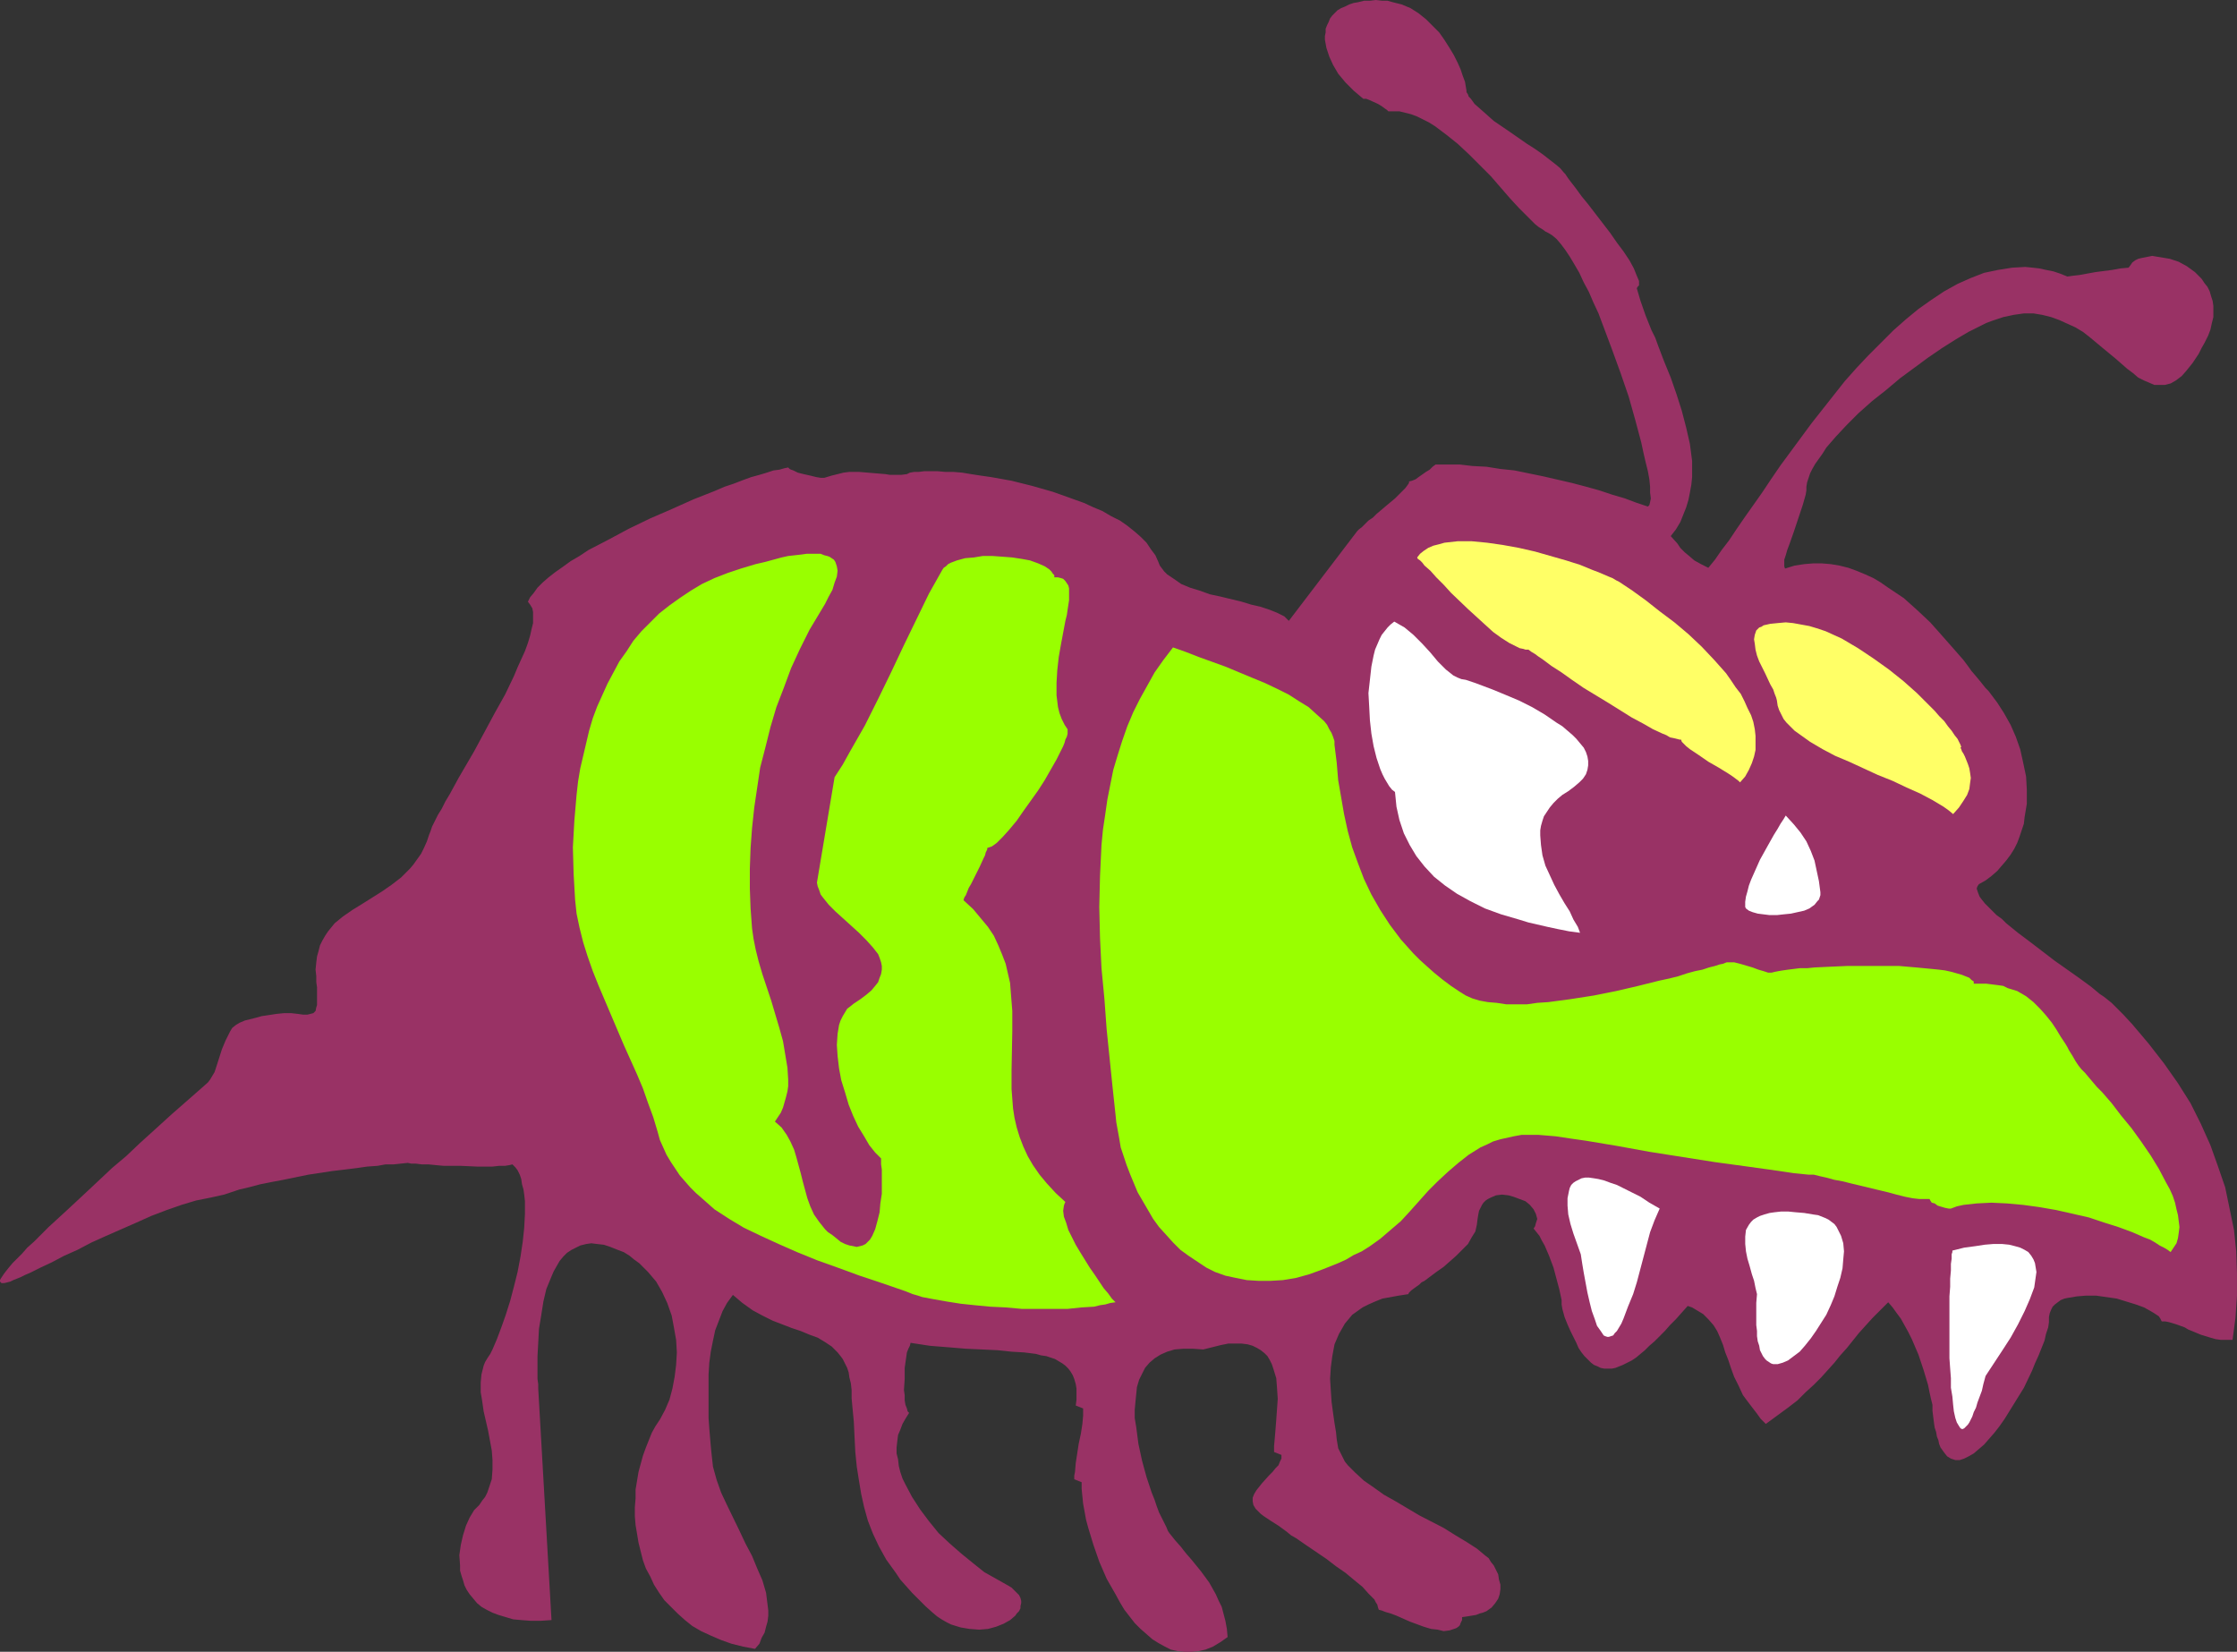
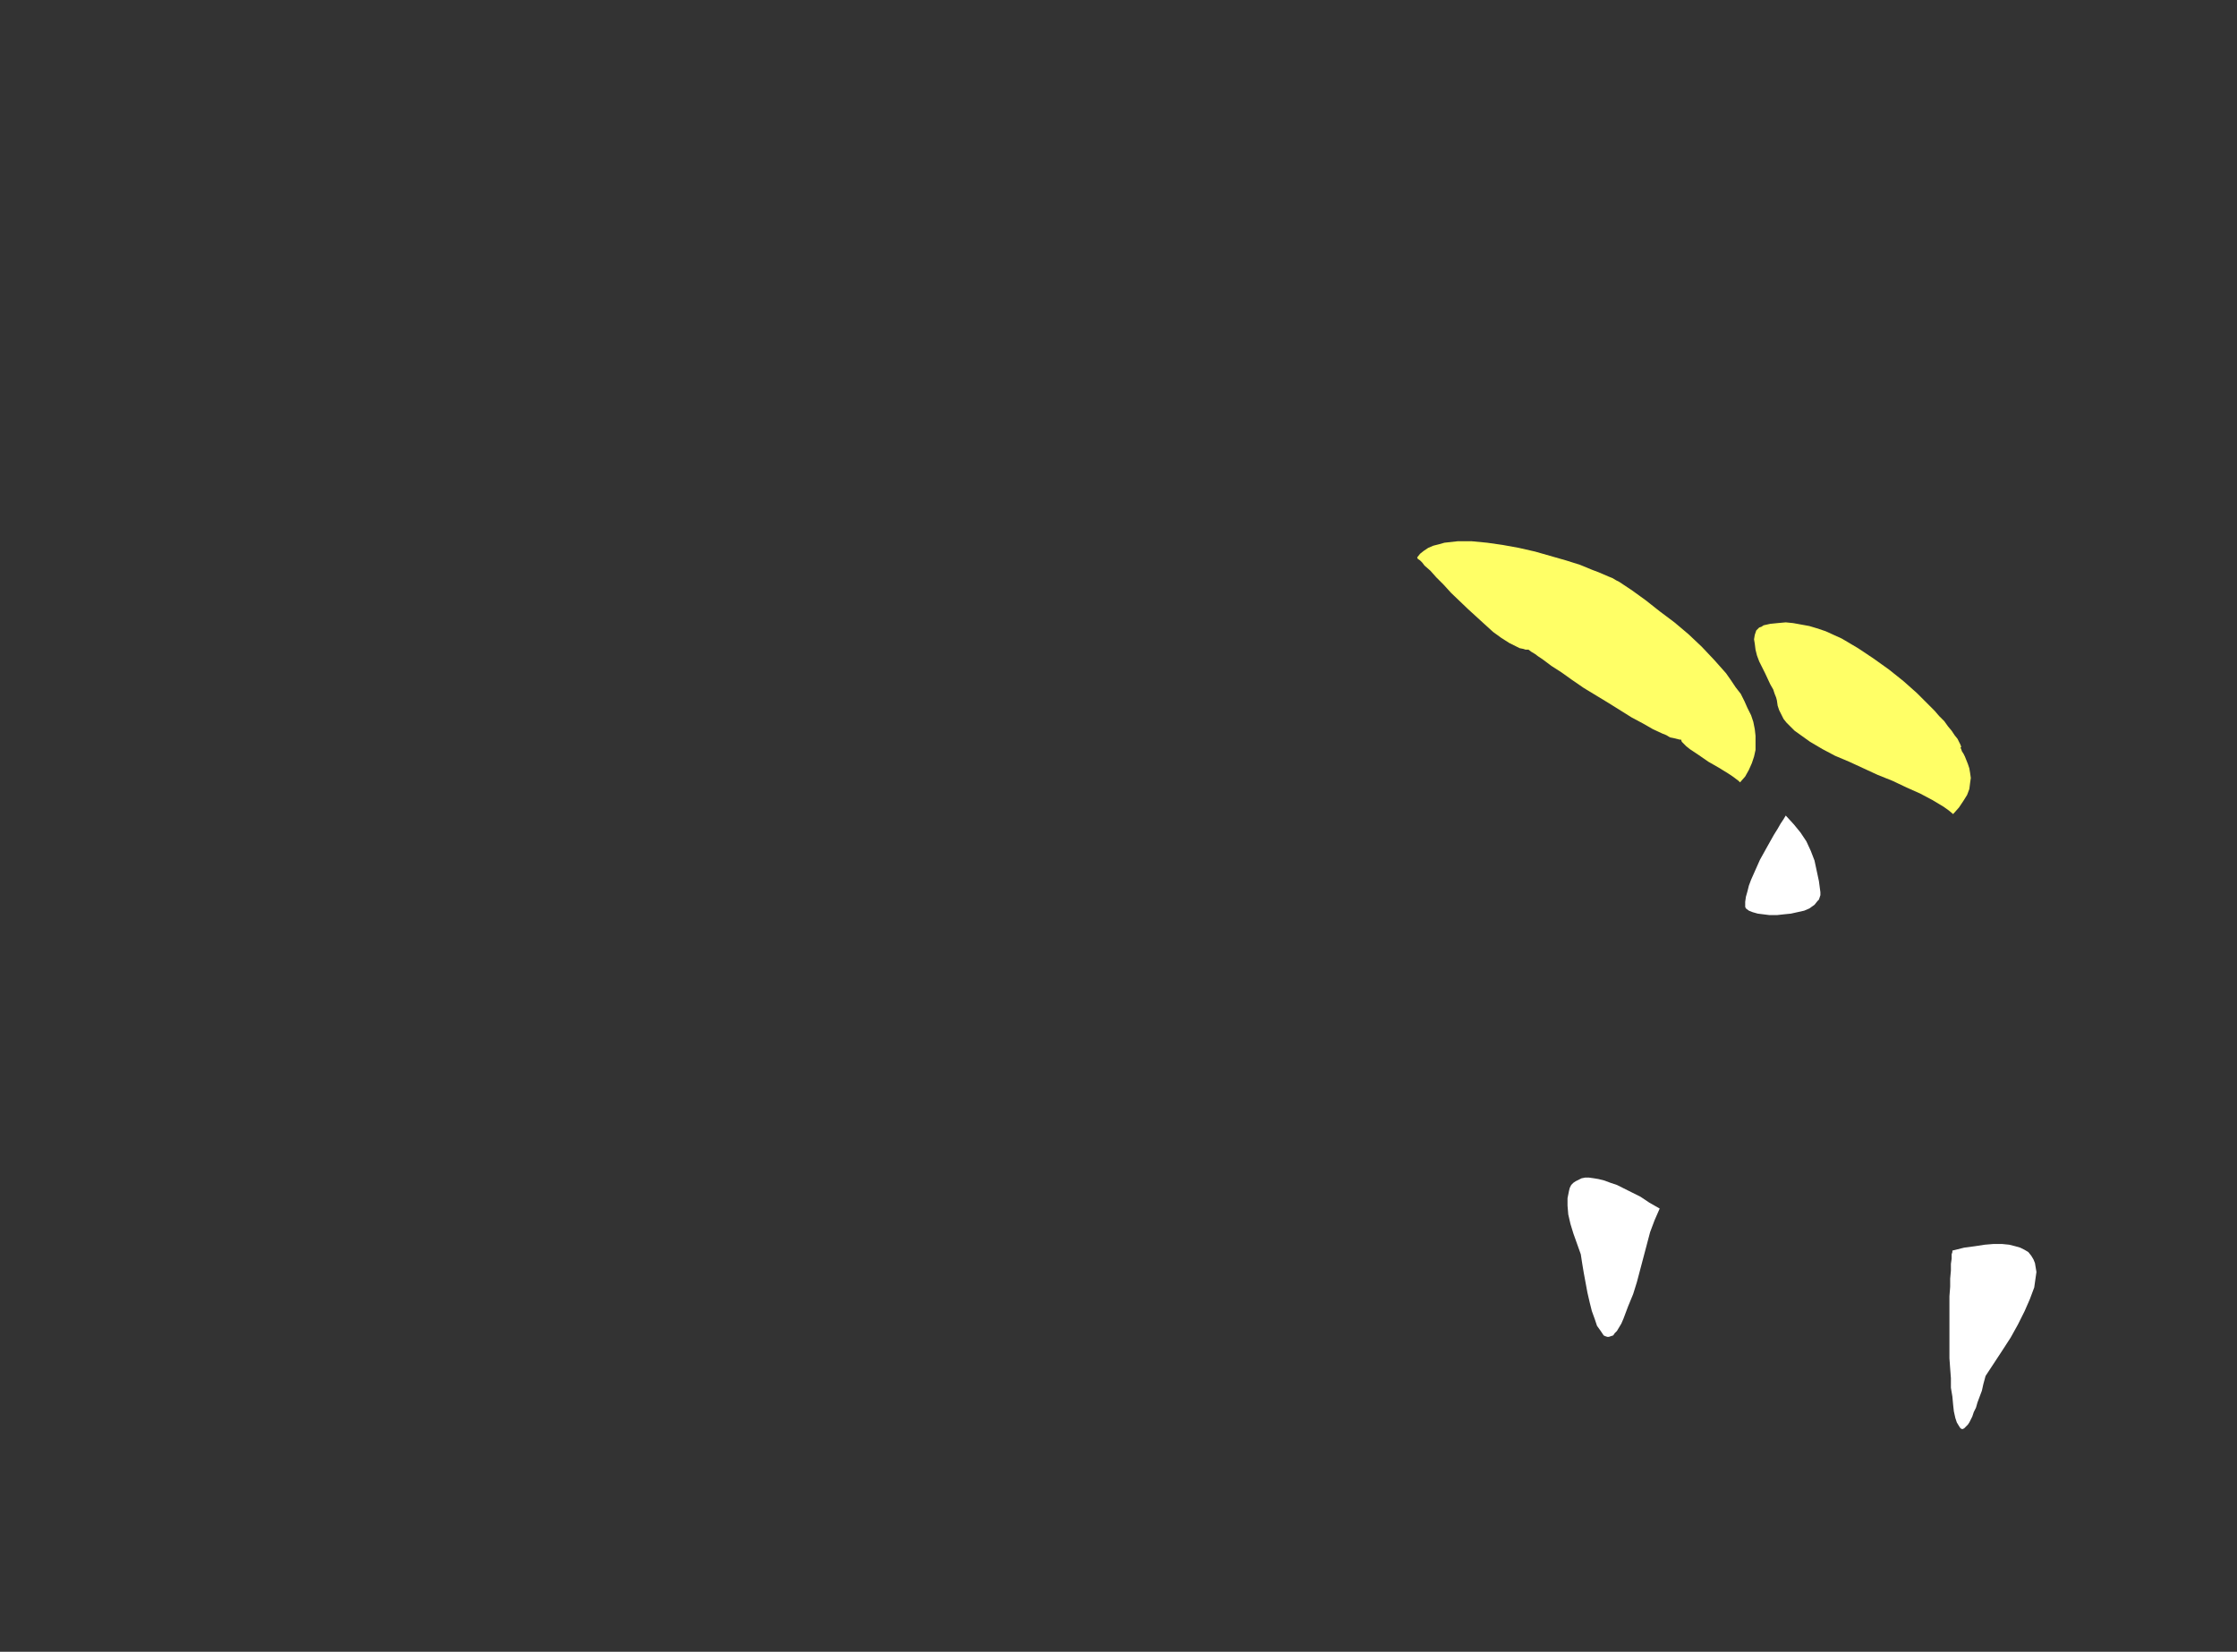
<svg xmlns="http://www.w3.org/2000/svg" xmlns:ns1="http://sodipodi.sourceforge.net/DTD/sodipodi-0.dtd" xmlns:ns2="http://www.inkscape.org/namespaces/inkscape" version="1.0" width="129.724mm" height="95.773mm" id="svg10" ns1:docname="Bee 08.wmf">
  <rect width="100%" height="100%" fill="#333333" stroke="none" />
  <ns1:namedview id="namedview10" pagecolor="#ffffff" bordercolor="#000000" borderopacity="0.25" ns2:showpageshadow="2" ns2:pageopacity="0.0" ns2:pagecheckerboard="0" ns2:deskcolor="#d1d1d1" ns2:document-units="mm" />
  <defs id="defs1">
    <pattern id="WMFhbasepattern" patternUnits="userSpaceOnUse" width="6" height="6" x="0" y="0" />
  </defs>
-   <path style="fill:#993265;fill-opacity:1;fill-rule:evenodd;stroke:none" d="m 53.651,223.65 1.293,-0.323 1.293,-0.323 1.131,-0.323 1.131,-0.162 2.101,-0.323 1.616,-0.162 h 1.616 l 1.454,0.162 1.131,0.162 h 0.97 l 0.646,-0.162 0.646,-0.162 0.485,-0.485 0.162,-0.808 0.162,-0.485 v -0.485 -2.424 -0.97 l -0.162,-1.131 v -1.293 l -0.162,-1.454 0.162,-1.616 0.162,-1.293 0.323,-1.131 0.323,-1.293 0.485,-0.97 0.646,-1.131 0.646,-0.97 1.454,-1.778 1.778,-1.454 2.101,-1.454 2.101,-1.293 4.363,-2.747 2.101,-1.454 2.101,-1.616 1.939,-1.939 0.808,-0.97 0.808,-1.131 0.808,-1.131 0.646,-1.293 0.646,-1.454 0.485,-1.454 0.323,-0.808 0.323,-0.97 0.646,-1.293 0.646,-1.293 0.808,-1.293 0.808,-1.616 0.97,-1.616 0.97,-1.778 0.97,-1.778 1.131,-1.939 2.262,-3.878 4.525,-8.403 2.262,-4.04 1.939,-4.04 0.808,-1.939 0.808,-1.778 0.808,-1.778 0.646,-1.778 0.485,-1.616 0.323,-1.454 0.323,-1.293 v -1.293 -1.131 l -0.162,-0.808 -0.485,-0.808 -0.485,-0.646 0.485,-0.97 0.808,-0.97 0.808,-1.131 1.131,-1.131 1.293,-1.131 1.454,-1.131 1.616,-1.131 1.778,-1.293 1.939,-1.131 1.939,-1.293 4.363,-2.262 4.525,-2.424 4.686,-2.262 4.848,-2.101 4.686,-2.101 4.525,-1.778 2.262,-0.97 1.939,-0.646 2.101,-0.808 1.778,-0.646 1.778,-0.485 1.616,-0.485 1.454,-0.485 1.293,-0.162 1.131,-0.323 0.808,-0.162 0.162,0.162 0.162,0.162 0.323,0.162 0.485,0.162 0.97,0.485 1.293,0.323 1.454,0.323 1.293,0.323 0.97,0.162 h 0.485 0.323 l 1.616,-0.485 1.293,-0.323 1.293,-0.323 1.293,-0.162 h 1.131 0.97 l 3.878,0.323 1.939,0.162 0.97,0.162 h 2.424 l 1.293,-0.162 0.646,-0.323 0.97,-0.162 h 0.97 l 1.293,-0.162 h 1.293 1.454 l 1.778,0.162 h 1.778 l 1.939,0.162 1.939,0.323 2.101,0.323 2.262,0.323 4.525,0.808 4.525,1.131 4.525,1.293 4.525,1.616 2.262,0.808 2.101,0.97 1.939,0.808 1.939,1.131 1.939,0.97 1.616,1.131 1.616,1.293 1.293,1.131 1.293,1.293 0.97,1.454 0.97,1.293 0.646,1.454 0.323,0.808 0.485,0.646 0.485,0.646 0.646,0.646 1.454,0.97 1.616,1.131 1.939,0.808 2.101,0.646 2.262,0.808 2.262,0.485 4.686,1.131 2.101,0.646 2.101,0.485 1.939,0.646 1.616,0.646 1.616,0.808 0.97,0.97 15.029,-19.715 0.323,-0.323 0.646,-0.485 0.646,-0.646 0.808,-0.808 0.97,-0.646 0.808,-0.808 2.101,-1.778 1.939,-1.616 0.808,-0.808 0.808,-0.808 0.646,-0.646 0.485,-0.646 0.323,-0.485 v -0.323 l 0.646,-0.162 0.808,-0.323 0.646,-0.485 1.616,-1.131 0.808,-0.485 0.646,-0.646 0.646,-0.485 h 2.586 2.747 l 2.747,0.323 3.07,0.162 3.07,0.485 3.07,0.323 6.302,1.293 6.302,1.454 3.07,0.808 2.909,0.808 2.909,0.97 2.747,0.808 2.586,0.97 2.424,0.808 0.323,-0.323 0.162,-0.646 0.162,-0.808 -0.162,-1.293 v -1.293 l -0.162,-1.616 -0.323,-1.778 -0.485,-1.939 -0.485,-2.101 -0.485,-2.262 -0.646,-2.424 -0.646,-2.424 -1.454,-5.171 -1.778,-5.171 -1.939,-5.333 -1.939,-5.171 -0.97,-2.586 -1.131,-2.424 -0.97,-2.262 -1.131,-2.101 -0.97,-2.101 -1.131,-1.939 -0.97,-1.616 -0.97,-1.454 -0.97,-1.293 -0.97,-1.131 -0.97,-0.808 -0.808,-0.485 -0.646,-0.323 -0.646,-0.485 -0.808,-0.485 -0.808,-0.646 -0.808,-0.808 -0.808,-0.808 -1.939,-1.939 -1.939,-2.101 -2.101,-2.424 -2.101,-2.424 -2.424,-2.424 -2.424,-2.424 -2.424,-2.262 -2.424,-1.939 -2.586,-1.939 -1.293,-0.808 -1.293,-0.646 -1.293,-0.646 -1.293,-0.485 -1.293,-0.323 -1.293,-0.323 h -1.293 -1.131 l -0.162,-0.162 -0.162,-0.162 -0.485,-0.323 -0.646,-0.485 -0.808,-0.485 -1.778,-0.808 -0.808,-0.323 h -0.646 l -2.101,-1.778 -1.778,-1.778 -1.616,-1.939 -1.131,-1.939 -0.808,-1.778 -0.646,-1.939 -0.323,-1.778 V 7.918 l 0.162,-0.808 V 6.302 l 0.323,-0.808 0.323,-0.646 0.323,-0.808 0.485,-0.646 0.485,-0.485 0.646,-0.646 0.808,-0.485 0.808,-0.323 0.97,-0.485 0.97,-0.323 0.97,-0.162 1.293,-0.323 h 1.293 L 301.545,0 l 1.454,0.162 h 1.131 l 1.131,0.323 1.939,0.485 1.939,0.808 1.778,1.131 1.616,1.293 1.454,1.454 1.454,1.454 1.131,1.616 1.131,1.778 0.97,1.616 0.808,1.616 0.646,1.454 0.485,1.454 0.485,1.293 0.162,0.97 0.162,0.97 v 0.323 l 0.323,0.485 0.162,0.485 0.485,0.485 0.808,1.131 1.293,1.131 1.454,1.293 1.454,1.293 3.555,2.424 3.717,2.586 1.778,1.131 1.616,1.131 1.454,1.131 1.454,1.131 0.97,0.808 0.808,0.97 0.323,0.323 0.323,0.485 0.323,0.485 0.485,0.646 1.131,1.454 1.293,1.778 1.454,1.778 1.616,2.101 3.232,4.202 1.454,2.101 1.454,1.939 1.293,1.939 0.97,1.778 0.323,0.808 0.323,0.808 0.485,1.131 v 0.97 l -0.323,0.323 -0.162,0.323 0.808,2.747 1.131,3.232 1.293,3.232 0.808,1.616 0.646,1.778 1.293,3.394 1.454,3.555 1.293,3.717 1.131,3.555 0.97,3.717 0.808,3.555 0.485,3.717 v 1.778 1.778 l -0.162,1.616 -0.323,1.778 -0.323,1.616 -0.485,1.616 -0.646,1.616 -0.646,1.616 -0.97,1.616 -1.131,1.454 1.454,1.616 0.646,0.97 0.97,0.97 0.97,0.808 1.131,0.97 1.454,0.808 1.616,0.808 1.454,-1.778 1.454,-2.101 1.616,-2.101 1.616,-2.424 1.778,-2.586 1.939,-2.747 1.939,-2.747 1.939,-2.909 2.101,-3.07 2.262,-3.07 4.525,-6.141 4.848,-6.141 2.424,-3.07 2.586,-2.909 2.586,-2.747 2.747,-2.747 2.747,-2.747 2.747,-2.424 2.747,-2.262 2.747,-1.939 2.909,-1.939 2.909,-1.616 2.909,-1.293 2.909,-1.131 3.07,-0.646 3.07,-0.485 2.909,-0.162 1.616,0.162 1.454,0.162 1.454,0.323 1.616,0.323 1.454,0.485 1.616,0.646 1.131,-0.162 1.454,-0.162 1.778,-0.323 1.778,-0.323 3.717,-0.485 1.778,-0.323 1.778,-0.162 0.485,-0.646 0.323,-0.485 0.646,-0.485 0.646,-0.323 0.646,-0.162 0.808,-0.162 0.808,-0.162 0.808,-0.162 1.939,0.323 1.939,0.323 1.939,0.646 1.778,0.97 1.778,1.293 1.454,1.454 0.646,0.97 0.646,0.808 0.485,0.97 0.323,1.131 0.323,0.97 0.162,1.131 v 1.131 1.293 l -0.323,1.293 -0.323,1.454 -0.485,1.293 -0.808,1.616 -0.646,1.131 -0.646,1.293 -0.646,0.97 -0.646,0.97 -0.646,0.808 -0.646,0.808 -1.131,1.293 -1.293,0.97 -1.131,0.646 -1.293,0.323 h -1.131 -1.131 l -1.131,-0.485 -1.131,-0.485 -1.293,-0.646 -1.131,-0.97 -1.293,-0.97 -2.586,-2.262 -2.747,-2.262 -2.909,-2.424 -1.454,-1.131 -1.616,-0.97 -1.778,-0.808 -1.778,-0.808 -1.778,-0.646 -1.939,-0.485 -1.939,-0.323 h -2.101 l -2.262,0.323 -2.262,0.485 -2.424,0.808 -1.293,0.485 -1.293,0.646 -1.293,0.646 -1.293,0.646 -2.747,1.616 -3.07,1.939 -3.07,2.101 -3.07,2.262 -3.07,2.262 -3.07,2.586 -3.07,2.424 -2.909,2.586 -2.586,2.586 -2.424,2.586 -2.101,2.424 -0.808,1.293 -0.808,1.131 -0.808,1.131 -0.646,1.131 -0.485,0.97 -0.323,0.97 -0.323,0.97 -0.162,0.97 v 0.808 l -0.162,0.97 -0.323,1.131 -0.323,1.131 -0.97,2.909 -0.97,2.909 -0.97,2.747 -0.485,1.293 -0.323,1.131 -0.323,0.97 v 0.808 0.646 l 0.162,0.485 2.101,-0.646 2.101,-0.323 1.939,-0.162 h 1.939 l 1.939,0.162 1.939,0.323 1.939,0.485 1.778,0.646 1.939,0.808 1.778,0.808 1.616,0.97 1.616,1.131 3.394,2.262 3.07,2.747 2.747,2.586 2.586,2.909 2.424,2.747 2.262,2.586 0.97,1.293 0.808,1.131 0.97,1.131 0.808,0.97 0.646,0.808 0.646,0.808 0.646,0.646 0.485,0.646 1.454,1.939 1.454,2.262 1.454,2.586 1.131,2.586 0.97,2.747 0.646,2.909 0.646,3.07 0.162,2.909 v 3.07 l -0.485,2.909 -0.162,1.454 -0.485,1.454 -0.485,1.454 -0.485,1.293 -0.646,1.293 -0.808,1.293 -0.97,1.293 -0.97,1.131 -0.97,1.131 -1.293,1.131 -1.293,0.97 -1.454,0.808 -0.323,0.485 -0.162,0.485 0.162,0.485 0.162,0.485 0.323,0.808 0.485,0.646 0.646,0.808 0.808,0.808 0.808,0.808 0.97,0.97 1.131,0.808 0.97,0.97 2.586,2.101 2.586,1.939 2.747,2.101 2.747,2.101 2.747,1.939 2.747,1.939 2.424,1.778 0.97,0.808 0.97,0.808 0.97,0.646 0.808,0.646 0.808,0.646 0.485,0.485 2.101,2.101 1.939,2.101 3.555,4.202 3.394,4.363 3.07,4.363 2.747,4.363 2.262,4.525 2.101,4.686 1.616,4.525 1.616,4.686 0.97,4.686 0.97,4.686 0.485,4.686 0.162,4.848 v 4.848 l -0.323,4.848 -0.646,4.848 h -1.293 -1.293 l -1.131,-0.162 -1.131,-0.323 -2.101,-0.646 -1.939,-0.808 -0.808,-0.323 -0.808,-0.485 -1.778,-0.646 -1.616,-0.485 -0.808,-0.162 h -0.808 l -0.162,-0.323 -0.162,-0.323 -0.323,-0.485 -0.485,-0.323 -0.485,-0.323 -0.808,-0.485 -1.454,-0.808 -1.778,-0.646 -2.101,-0.646 -2.101,-0.646 -2.262,-0.323 -2.262,-0.323 h -2.262 l -1.939,0.162 -1.939,0.323 -0.808,0.162 -0.808,0.323 -0.646,0.485 -0.646,0.485 -0.485,0.485 -0.323,0.646 -0.323,0.808 -0.162,0.808 v 1.131 l -0.162,1.131 -0.485,1.454 -0.323,1.454 -0.646,1.616 -0.646,1.616 -0.808,1.778 -0.646,1.616 -1.778,3.717 -2.101,3.394 -2.101,3.394 -1.131,1.616 -1.131,1.454 -1.131,1.293 -1.131,1.293 -1.131,0.97 -1.131,0.97 -1.131,0.646 -0.97,0.485 -0.97,0.323 h -0.97 l -0.97,-0.323 -0.808,-0.485 -0.646,-0.808 -0.808,-1.131 -0.323,-0.808 -0.162,-0.808 -0.323,-0.808 -0.162,-0.97 -0.323,-0.97 -0.162,-1.131 -0.162,-1.293 -0.162,-1.293 v -1.293 l -0.323,-1.293 -0.323,-1.454 -0.323,-1.616 -0.97,-3.232 -1.131,-3.394 -1.454,-3.394 -0.808,-1.616 -0.808,-1.454 -0.808,-1.454 -0.97,-1.293 -0.808,-1.131 -0.97,-1.131 -1.778,1.778 -1.616,1.616 -1.616,1.778 -1.454,1.616 -2.586,3.232 -1.454,1.616 -1.293,1.616 -2.909,3.232 -1.616,1.616 -1.778,1.616 -1.778,1.778 -2.101,1.616 -2.424,1.778 -2.424,1.778 -1.131,-1.131 -0.808,-1.131 -1.616,-2.101 -1.454,-1.939 -0.97,-2.101 -0.97,-1.939 -0.646,-1.778 -0.646,-1.939 -0.646,-1.616 -0.485,-1.616 -0.646,-1.616 -0.646,-1.454 -0.808,-1.293 -1.131,-1.293 -1.131,-1.131 -1.616,-0.97 -0.808,-0.485 -0.97,-0.323 -1.293,1.454 -1.293,1.454 -1.293,1.293 -1.131,1.293 -1.131,1.131 -1.131,1.131 -1.131,0.97 -0.97,0.97 -0.97,0.808 -0.97,0.808 -0.97,0.646 -0.97,0.485 -0.97,0.485 -0.808,0.323 -0.808,0.323 -0.808,0.162 h -0.808 -0.808 l -0.808,-0.162 -0.646,-0.323 -0.808,-0.323 -0.646,-0.485 -0.646,-0.646 -0.808,-0.808 -0.646,-0.808 -0.646,-0.97 -0.485,-1.131 -0.646,-1.293 -0.646,-1.293 -0.646,-1.454 -0.646,-1.616 -0.485,-1.778 -0.162,-0.97 v -0.97 l -0.485,-2.262 -0.646,-2.424 -0.646,-2.424 -0.97,-2.586 -0.97,-2.262 -0.646,-1.131 -0.485,-0.97 -0.646,-0.808 -0.646,-0.808 0.323,-0.485 0.162,-0.646 0.162,-0.485 0.162,-0.485 -0.323,-1.131 -0.485,-0.97 -0.808,-0.97 -0.97,-0.808 -1.293,-0.485 -1.293,-0.485 -1.131,-0.323 -1.454,-0.162 -1.293,0.162 -1.131,0.485 -0.646,0.323 -0.485,0.323 -0.485,0.485 -0.323,0.485 -0.323,0.646 -0.323,0.646 -0.162,0.808 -0.162,0.97 -0.162,1.293 -0.323,1.454 -0.808,1.293 -0.808,1.454 -1.293,1.293 -1.293,1.293 -2.747,2.424 -1.616,1.131 -1.293,0.97 -1.293,0.97 -0.646,0.323 -0.485,0.485 -1.131,0.808 -0.646,0.485 -0.485,0.485 -0.162,0.323 v 0 l -2.101,0.323 -1.778,0.323 -1.778,0.323 -1.616,0.646 -1.454,0.646 -1.293,0.646 -1.131,0.808 -1.131,0.808 -0.808,0.97 -0.808,0.97 -0.646,1.131 -0.646,1.131 -0.485,1.131 -0.485,1.131 -0.485,2.586 -0.323,2.424 -0.162,2.586 0.162,2.586 0.162,2.424 0.323,2.424 0.323,2.262 0.323,1.939 0.162,1.616 0.162,0.97 0.162,0.97 0.485,0.97 0.485,0.97 0.485,0.97 0.646,0.808 1.616,1.616 1.939,1.778 2.101,1.454 2.262,1.616 2.586,1.454 5.171,3.07 5.333,2.747 2.586,1.616 2.424,1.454 2.262,1.454 1.939,1.616 0.646,0.485 0.485,0.808 0.646,0.808 0.485,0.97 0.485,0.97 0.162,1.131 0.323,1.131 v 0.97 l -0.162,1.131 -0.323,0.97 -0.646,0.97 -0.808,0.97 -1.131,0.808 -0.808,0.323 -0.646,0.162 -0.808,0.323 -0.97,0.162 -0.97,0.162 -1.131,0.162 v 0.646 l -0.323,0.646 -0.162,0.485 -0.323,0.323 -0.485,0.323 -0.485,0.162 -0.97,0.323 -1.293,0.162 -1.293,-0.323 -1.454,-0.162 -1.616,-0.485 -3.07,-1.131 -1.454,-0.646 -1.454,-0.646 -1.293,-0.485 -1.131,-0.323 -0.808,-0.323 -0.646,-0.162 -0.162,-0.485 -0.162,-0.646 -0.323,-0.485 -0.323,-0.646 -0.646,-0.646 -0.646,-0.646 -1.293,-1.454 -1.778,-1.454 -1.939,-1.616 -2.101,-1.454 -2.101,-1.616 -4.525,-3.07 -2.101,-1.454 -1.131,-0.646 -0.97,-0.808 -1.778,-1.293 -1.778,-1.131 -1.454,-0.97 -0.646,-0.485 -0.485,-0.485 -0.646,-0.646 -0.485,-0.808 -0.162,-0.808 v -0.808 l 0.323,-0.808 0.485,-0.808 0.646,-0.808 0.646,-0.808 1.454,-1.616 0.808,-0.808 0.646,-0.808 0.646,-0.646 0.323,-0.808 0.323,-0.646 v -0.808 l -1.616,-0.646 v -1.293 l 0.162,-1.778 0.162,-1.939 0.162,-2.101 0.162,-2.262 0.162,-2.262 -0.162,-2.424 -0.162,-2.101 -0.646,-2.101 -0.323,-0.97 -0.485,-0.97 -0.485,-0.808 -0.646,-0.646 -0.808,-0.646 -0.808,-0.485 -0.97,-0.485 -1.131,-0.323 -1.293,-0.162 h -1.293 -1.616 l -1.616,0.323 -1.939,0.485 -1.939,0.485 -2.262,-0.162 h -2.101 l -1.939,0.162 -1.616,0.485 -1.454,0.646 -1.293,0.808 -1.131,0.97 -0.97,1.131 -0.646,1.293 -0.646,1.293 -0.485,1.616 -0.162,1.616 -0.162,1.616 -0.162,1.778 v 1.778 l 0.323,1.939 0.485,3.717 0.808,3.717 0.97,3.555 1.131,3.394 0.646,1.616 0.485,1.454 0.485,1.293 0.646,1.293 0.485,0.97 0.485,0.97 0.323,0.808 0.323,0.485 1.293,1.616 1.293,1.454 0.485,0.646 0.646,0.808 1.131,1.293 2.101,2.586 1.778,2.424 1.454,2.586 0.646,1.454 0.646,1.293 0.808,3.07 0.323,1.778 0.162,1.778 -1.616,1.131 -1.616,0.97 -1.616,0.646 -1.454,0.323 -1.616,0.162 h -1.454 l -1.616,-0.162 -1.454,-0.323 -1.293,-0.646 -1.454,-0.808 -1.293,-0.808 -1.293,-1.131 -1.293,-1.131 -1.293,-1.293 -1.131,-1.454 -1.131,-1.454 -0.97,-1.616 -0.97,-1.778 -1.939,-3.394 -1.616,-3.717 -1.293,-3.717 -1.131,-3.717 -0.485,-1.778 -0.323,-1.778 -0.323,-1.778 -0.162,-1.616 -0.162,-1.616 v -1.454 l -1.616,-0.646 v -0.808 l 0.162,-0.808 0.162,-1.939 0.323,-2.101 0.323,-2.101 0.485,-2.262 0.323,-2.101 0.162,-1.778 v -1.616 l -1.616,-0.646 0.162,-1.293 v -1.293 -1.131 l -0.162,-0.97 -0.323,-1.131 -0.323,-0.808 -0.485,-0.808 -0.485,-0.646 -0.646,-0.646 -0.646,-0.485 -0.808,-0.485 -0.808,-0.485 -0.97,-0.323 -0.97,-0.323 -1.131,-0.162 -1.131,-0.323 -2.586,-0.323 -2.747,-0.162 -3.07,-0.323 -3.394,-0.162 -3.555,-0.162 -3.878,-0.323 -4.04,-0.323 -4.202,-0.646 -0.162,0.646 -0.323,0.646 -0.323,0.808 -0.162,1.131 -0.323,2.262 v 2.424 l -0.162,2.424 0.162,1.131 v 1.131 l 0.162,0.97 0.323,0.808 0.162,0.646 0.323,0.323 -0.808,1.293 -0.646,1.131 -0.485,1.293 -0.485,1.131 -0.162,1.293 -0.162,1.454 v 1.293 l 0.323,1.293 0.162,1.454 0.323,1.293 0.485,1.454 0.646,1.293 1.454,2.747 1.778,2.747 1.939,2.586 2.101,2.586 2.424,2.262 2.586,2.262 2.586,2.101 2.424,1.939 2.586,1.454 2.586,1.454 0.808,0.485 0.646,0.646 0.485,0.485 0.485,0.485 0.323,0.646 0.162,0.646 v 0.485 l -0.162,0.646 v 0.485 l -0.323,0.646 -0.485,0.485 -0.323,0.485 -1.131,0.97 -1.454,0.808 -1.616,0.646 -1.778,0.485 -1.939,0.162 -2.101,-0.162 -1.939,-0.323 -2.101,-0.646 -0.97,-0.485 -1.131,-0.646 -0.97,-0.646 -0.97,-0.808 -1.616,-1.454 -2.909,-2.909 -1.293,-1.454 -1.293,-1.454 -0.97,-1.454 -2.101,-2.909 -1.616,-2.909 -1.293,-2.747 -1.131,-2.909 -0.808,-2.909 -0.646,-2.909 -0.485,-2.909 -0.485,-3.07 -0.323,-3.232 -0.162,-3.232 -0.162,-3.394 -0.323,-3.394 -0.162,-1.778 v -1.778 l -0.162,-1.454 -0.323,-1.293 -0.162,-1.131 -0.323,-0.97 -0.485,-0.97 -0.485,-0.97 -0.485,-0.646 -0.646,-0.808 -1.293,-1.293 -1.454,-0.97 -1.616,-0.97 -1.778,-0.646 -1.939,-0.808 -1.939,-0.646 -2.101,-0.808 -2.101,-0.808 -2.262,-1.131 -2.101,-1.131 -2.262,-1.616 -2.101,-1.778 -1.293,1.778 -0.97,1.778 -0.808,2.101 -0.808,2.101 -0.485,2.262 -0.485,2.424 -0.323,2.424 -0.162,2.586 v 4.848 2.424 2.262 l 0.162,2.262 0.162,1.939 0.162,1.939 0.162,1.616 0.323,2.909 0.808,2.909 0.97,2.747 1.293,2.747 2.747,5.656 1.293,2.747 1.454,2.747 1.131,2.747 1.131,2.586 0.808,2.747 0.162,1.293 0.162,1.293 0.162,1.293 v 1.131 l -0.162,1.293 -0.323,1.131 -0.323,1.293 -0.646,1.131 -0.485,1.293 -0.97,1.131 -2.586,-0.485 -2.586,-0.646 -2.262,-0.808 -2.262,-0.97 -2.101,-0.97 -1.939,-1.131 -1.616,-1.293 -1.616,-1.454 -1.454,-1.454 -1.454,-1.454 -1.131,-1.616 -1.131,-1.778 -0.808,-1.778 -0.97,-1.778 -0.646,-1.778 -0.485,-1.939 -0.485,-1.939 -0.323,-1.939 -0.323,-1.939 -0.162,-1.939 v -1.939 l 0.162,-1.939 v -1.939 l 0.646,-3.878 0.485,-1.778 0.485,-1.778 0.646,-1.778 0.646,-1.616 0.646,-1.616 0.808,-1.454 0.97,-1.454 1.131,-2.101 0.97,-2.262 0.646,-2.424 0.485,-2.586 0.323,-2.586 0.162,-2.747 -0.162,-2.747 -0.485,-2.747 -0.485,-2.586 -0.97,-2.747 -1.131,-2.424 -1.293,-2.262 -1.778,-2.101 -0.97,-0.97 -0.97,-0.97 -1.131,-0.808 -0.97,-0.808 -1.293,-0.808 -1.293,-0.485 -1.616,-0.646 -1.454,-0.485 -1.454,-0.162 -1.293,-0.162 -1.131,0.162 -1.293,0.323 -0.97,0.485 -0.97,0.485 -0.97,0.646 -0.808,0.808 -0.808,0.97 -0.646,1.131 -0.646,1.131 -0.485,1.131 -1.131,2.747 -0.646,2.747 -0.485,3.07 -0.485,2.909 -0.162,3.07 -0.162,2.909 v 2.586 2.424 l 0.162,1.131 v 0.97 l 2.909,50.741 -2.424,0.162 h -2.101 l -2.101,-0.162 -1.778,-0.162 -1.616,-0.485 -1.616,-0.485 -1.293,-0.485 -1.293,-0.646 -1.131,-0.646 -0.97,-0.808 -0.808,-0.97 -0.808,-0.97 -0.646,-0.97 -0.485,-0.97 -0.323,-1.131 -0.323,-0.97 -0.323,-1.131 v -1.131 l -0.162,-2.262 0.323,-2.262 0.485,-2.101 0.646,-2.101 0.808,-1.778 0.97,-1.616 1.131,-1.131 0.646,-0.97 0.646,-0.808 0.485,-0.97 0.323,-0.97 0.646,-1.939 0.162,-2.101 v -2.101 l -0.162,-2.101 -0.808,-4.363 -0.97,-4.202 -0.323,-2.262 -0.323,-1.939 v -2.101 l 0.162,-1.778 0.485,-1.939 0.323,-0.808 0.485,-0.808 0.646,-0.97 0.485,-0.97 0.97,-2.262 0.97,-2.586 0.97,-2.747 0.97,-3.07 0.808,-3.07 0.808,-3.232 0.646,-3.394 0.485,-3.232 0.323,-3.07 0.162,-3.07 v -2.747 l -0.162,-1.454 -0.162,-1.131 -0.323,-1.131 -0.162,-1.131 -0.323,-0.97 -0.485,-0.97 -0.485,-0.646 -0.646,-0.646 -0.646,0.162 -0.97,0.162 h -1.293 l -1.454,0.162 h -3.394 l -3.555,-0.162 h -3.717 l -1.778,-0.162 -1.616,-0.162 h -1.454 l -1.293,-0.162 h -0.97 l -0.808,-0.162 -3.07,0.323 h -1.778 l -1.778,0.323 -2.262,0.162 -2.262,0.323 -2.586,0.323 -2.747,0.323 -5.333,0.808 -5.494,1.131 -2.586,0.485 -2.424,0.485 -2.424,0.646 -2.101,0.485 -1.939,0.646 -1.454,0.485 -2.909,0.646 -3.232,0.646 -3.232,0.97 -3.232,1.131 -3.394,1.293 -3.232,1.454 -6.626,2.909 -3.232,1.454 -3.07,1.616 -2.909,1.293 -2.747,1.454 -2.424,1.131 -2.262,1.131 -1.131,0.485 -0.97,0.485 -0.808,0.323 -0.808,0.323 -0.646,0.323 -0.646,0.162 -0.646,0.162 H 0.646 0.323 L 0.162,281.017 0,280.855 v -0.323 l 0.162,-0.323 0.323,-0.485 0.323,-0.485 0.485,-0.646 0.646,-0.808 0.808,-0.97 0.97,-0.97 1.131,-1.131 1.131,-1.293 1.454,-1.293 1.454,-1.454 1.778,-1.778 1.939,-1.778 1.939,-1.778 2.262,-2.101 2.424,-2.262 2.586,-2.424 2.747,-2.586 3.07,-2.586 3.07,-2.909 3.394,-3.07 3.555,-3.232 3.878,-3.394 4.04,-3.555 0.485,-0.646 0.485,-0.808 0.485,-0.808 0.323,-0.97 1.293,-4.04 0.808,-1.939 0.485,-0.97 0.485,-0.97 0.485,-0.808 0.808,-0.646 0.808,-0.485 z" id="path1" />
  <path style="fill:#ffff66;fill-opacity:1;fill-rule:evenodd;stroke:none" d="m 389.456,153.517 0.162,1.131 0.323,0.97 0.485,0.97 0.485,0.97 0.646,0.808 0.97,0.97 0.808,0.808 1.131,0.808 1.131,0.808 1.131,0.808 2.747,1.616 2.747,1.454 3.07,1.293 6.302,2.909 3.232,1.293 3.07,1.454 2.909,1.293 2.747,1.454 2.424,1.454 1.131,0.808 0.97,0.808 1.293,-1.454 0.97,-1.454 0.808,-1.293 0.485,-1.293 0.162,-1.293 0.162,-1.131 -0.162,-1.131 -0.162,-0.97 -0.323,-0.97 -0.323,-0.808 -0.323,-0.808 -0.323,-0.646 -0.323,-0.485 -0.162,-0.485 -0.162,-0.323 0.162,-0.162 -0.162,-0.485 -0.323,-0.646 -0.323,-0.646 -0.646,-0.808 -0.646,-0.97 -0.808,-0.97 -0.808,-1.131 -1.131,-1.131 -0.97,-1.131 -1.293,-1.293 -2.586,-2.586 -2.909,-2.586 -3.232,-2.586 -3.394,-2.424 -3.394,-2.262 -3.555,-2.101 -1.778,-0.808 -1.778,-0.808 -1.939,-0.646 -1.616,-0.485 -1.778,-0.323 -1.778,-0.323 -1.616,-0.162 -1.778,0.162 -1.616,0.162 -1.454,0.323 -0.485,0.323 -0.485,0.162 -0.323,0.323 -0.323,0.323 -0.323,0.97 -0.162,0.97 0.162,0.97 0.162,1.293 0.323,1.293 0.485,1.293 1.293,2.586 1.131,2.424 0.646,1.131 0.323,0.97 0.323,0.808 z" id="path2" />
  <path style="fill:#ffff66;fill-opacity:1;fill-rule:evenodd;stroke:none" d="m 368.448,162.082 0.162,0.485 0.485,0.485 0.485,0.485 0.808,0.646 0.97,0.646 0.97,0.646 2.101,1.454 2.262,1.293 2.101,1.293 0.97,0.646 0.646,0.485 0.646,0.485 0.323,0.323 1.131,-1.293 0.808,-1.454 0.646,-1.454 0.485,-1.454 0.323,-1.454 v -1.454 -1.616 l -0.162,-1.454 -0.323,-1.616 -0.485,-1.454 -0.808,-1.616 -0.646,-1.454 -0.808,-1.616 -1.131,-1.454 -0.97,-1.454 -1.131,-1.616 -2.586,-2.909 -2.747,-2.909 -2.909,-2.747 -3.07,-2.586 -3.232,-2.424 -3.07,-2.424 -2.909,-2.101 -2.909,-1.939 -0.646,-0.323 -0.808,-0.485 -0.808,-0.323 -1.131,-0.485 -1.131,-0.485 -1.293,-0.485 -2.747,-1.131 -3.07,-0.97 -3.394,-0.97 -3.394,-0.97 -3.555,-0.808 -3.555,-0.646 -3.394,-0.485 -3.394,-0.323 h -1.616 -1.454 l -1.454,0.162 -1.454,0.162 -1.131,0.323 -1.293,0.323 -1.131,0.485 -0.97,0.646 -0.808,0.646 -0.646,0.808 0.162,0.323 0.485,0.323 0.485,0.485 0.485,0.646 1.293,1.131 1.293,1.454 1.616,1.616 1.616,1.778 3.717,3.555 3.717,3.394 1.778,1.616 1.778,1.293 1.778,1.131 1.616,0.808 0.646,0.323 0.808,0.162 0.485,0.162 h 0.646 l 0.646,0.485 0.808,0.485 0.646,0.485 0.97,0.646 1.939,1.454 2.262,1.454 2.262,1.616 2.586,1.778 5.333,3.232 2.586,1.616 2.586,1.616 2.424,1.293 2.262,1.293 2.101,0.97 0.808,0.323 0.808,0.485 0.808,0.162 0.646,0.162 0.646,0.162 z" id="path3" />
-   <path style="fill:#ffffff;fill-opacity:1;fill-rule:evenodd;stroke:none" d="m 305.747,173.555 0.323,3.232 0.646,2.909 0.97,2.909 1.293,2.586 1.454,2.424 1.778,2.262 2.101,2.262 2.424,1.939 2.586,1.778 2.909,1.616 3.232,1.616 3.555,1.293 3.878,1.131 2.101,0.646 2.101,0.485 2.101,0.485 2.262,0.485 2.424,0.485 2.424,0.323 -0.485,-1.293 -0.97,-1.616 -0.808,-1.778 -1.131,-1.778 -1.131,-1.939 -1.131,-2.101 -0.97,-2.101 -0.97,-2.101 -0.646,-2.262 -0.323,-2.262 -0.162,-2.101 v -1.131 l 0.162,-0.97 0.323,-1.131 0.323,-0.97 0.646,-0.97 0.646,-0.97 0.808,-0.97 0.97,-0.97 0.97,-0.808 1.293,-0.808 1.293,-0.97 1.131,-0.97 0.808,-0.808 0.646,-0.97 0.323,-0.97 0.162,-0.97 v -0.97 l -0.162,-0.97 -0.323,-0.97 -0.485,-0.97 -0.808,-0.97 -0.808,-0.97 -0.808,-0.808 -1.131,-0.97 -1.131,-0.97 -1.293,-0.808 -2.586,-1.778 -2.747,-1.616 -2.909,-1.454 -3.07,-1.293 -2.747,-1.131 -2.586,-0.97 -1.293,-0.485 -0.97,-0.323 -0.97,-0.323 -0.97,-0.162 -0.808,-0.323 -0.97,-0.485 -0.808,-0.646 -0.808,-0.646 -1.778,-1.778 -1.616,-1.939 -1.778,-1.939 -1.939,-1.939 -0.97,-0.808 -0.97,-0.808 -1.131,-0.646 -1.131,-0.646 -0.808,0.646 -0.646,0.646 -0.646,0.808 -0.646,0.808 -0.485,0.97 -0.485,1.131 -0.485,1.131 -0.323,1.293 -0.485,2.424 -0.323,2.909 -0.323,2.909 0.162,2.909 0.162,3.07 0.323,2.909 0.485,2.747 0.646,2.586 0.808,2.424 0.485,1.131 0.485,0.97 0.485,0.808 0.485,0.808 0.646,0.808 z" id="path4" />
  <path style="fill:#ffffff;fill-opacity:1;fill-rule:evenodd;stroke:none" d="m 382.507,198.603 v 0.162 l 0.162,0.323 0.646,0.485 0.808,0.323 1.131,0.323 1.293,0.162 1.293,0.162 h 1.616 l 1.454,-0.162 1.616,-0.162 1.454,-0.323 1.454,-0.323 1.131,-0.485 1.131,-0.808 0.646,-0.808 0.323,-0.323 0.162,-0.485 0.162,-0.485 v -0.646 l -0.323,-2.424 -0.485,-2.262 -0.485,-2.262 -0.808,-2.101 -0.97,-2.101 -1.293,-1.939 -1.454,-1.778 -1.778,-1.939 -0.485,0.808 -0.646,0.97 -0.646,1.131 -0.808,1.293 -1.454,2.586 -1.616,2.909 -1.293,2.909 -0.646,1.454 -0.485,1.293 -0.323,1.293 -0.323,1.131 -0.162,1.131 z" id="path5" />
-   <path style="fill:#99ff00;fill-opacity:1;fill-rule:evenodd;stroke:none" d="m 244.501,244.334 0.162,1.616 0.323,1.778 0.323,1.778 0.323,1.939 0.646,1.939 0.646,1.939 0.808,2.101 0.808,1.939 0.808,1.939 1.131,1.939 1.131,1.939 1.131,1.939 1.293,1.778 1.616,1.778 1.454,1.616 1.616,1.616 1.778,1.293 1.939,1.293 1.939,1.293 1.939,0.97 2.262,0.808 2.262,0.485 2.424,0.485 2.586,0.162 h 2.586 l 2.747,-0.162 2.909,-0.485 2.909,-0.808 3.07,-1.131 3.232,-1.293 1.778,-0.808 1.616,-0.97 1.778,-0.808 1.778,-1.131 2.262,-1.616 2.262,-1.939 2.262,-1.939 1.939,-2.101 4.04,-4.525 2.101,-2.101 2.262,-2.101 2.262,-1.939 2.262,-1.778 2.586,-1.616 1.454,-0.646 1.293,-0.646 1.616,-0.485 1.454,-0.323 1.454,-0.323 1.778,-0.323 h 1.778 1.778 l 1.939,0.162 1.939,0.162 3.232,0.485 3.394,0.485 6.787,1.131 7.11,1.293 14.382,2.262 7.11,0.97 6.949,0.97 3.232,0.485 3.232,0.323 h 1.131 l 1.293,0.323 1.454,0.323 1.778,0.485 1.778,0.323 1.939,0.485 8.08,1.939 1.778,0.485 1.939,0.485 1.616,0.323 1.454,0.162 h 1.293 0.97 l 0.162,0.323 0.323,0.485 0.646,0.162 0.646,0.485 1.616,0.485 0.808,0.162 h 0.485 l 1.293,-0.485 1.454,-0.323 1.454,-0.162 1.454,-0.162 3.232,-0.162 3.394,0.162 3.555,0.323 3.555,0.485 3.717,0.646 3.555,0.808 3.555,0.808 3.394,1.131 3.07,0.97 3.07,1.131 2.586,1.131 1.293,0.485 1.131,0.646 0.97,0.646 0.97,0.485 0.808,0.485 0.646,0.485 0.646,-0.97 0.646,-0.97 0.323,-1.131 0.162,-1.131 0.162,-1.293 -0.162,-1.293 -0.162,-1.293 -0.323,-1.293 -0.323,-1.454 -0.485,-1.454 -0.646,-1.454 -0.808,-1.454 -1.616,-3.07 -1.778,-2.909 -2.101,-3.07 -2.101,-2.909 -2.262,-2.747 -2.101,-2.747 -2.101,-2.424 -1.131,-1.131 -1.778,-2.101 -0.808,-0.97 -0.808,-0.808 -0.646,-0.808 -0.646,-0.97 -0.646,-1.131 -0.808,-1.293 -0.323,-0.646 -0.485,-0.808 -0.97,-1.454 -0.97,-1.616 -0.97,-1.454 -1.293,-1.616 -1.293,-1.454 -1.454,-1.454 -1.616,-1.293 -1.939,-1.131 -2.101,-0.646 -0.97,-0.485 -1.131,-0.162 -1.293,-0.162 -1.293,-0.162 h -1.293 -1.454 v -0.485 l -0.485,-0.323 -0.485,-0.485 -0.808,-0.323 -0.808,-0.323 -1.131,-0.323 -1.131,-0.323 -1.454,-0.323 -1.293,-0.162 -1.616,-0.162 -3.394,-0.323 -3.717,-0.323 h -3.717 -4.04 -3.717 l -3.717,0.162 -3.394,0.162 -1.616,0.162 h -1.616 l -1.293,0.162 -1.293,0.162 -1.131,0.162 -0.97,0.162 -0.808,0.162 -0.646,0.162 h -0.323 -0.485 l -0.97,-0.323 -1.131,-0.323 -1.293,-0.485 -2.747,-0.808 -1.293,-0.323 h -1.131 -0.162 -0.323 l -0.808,0.323 -0.808,0.162 -0.97,0.323 -1.293,0.323 -1.454,0.485 -0.808,0.162 -0.808,0.162 -1.778,0.485 -1.939,0.646 -1.939,0.485 -2.262,0.485 -4.525,1.131 -4.848,1.131 -4.848,0.97 -5.171,0.808 -4.848,0.646 -2.424,0.162 -2.262,0.323 h -4.525 l -2.101,-0.323 -1.939,-0.162 -1.778,-0.323 -1.616,-0.485 -1.454,-0.646 -1.293,-0.808 -1.939,-1.293 -1.939,-1.454 -1.778,-1.454 -1.454,-1.293 -1.616,-1.454 -1.454,-1.454 -2.747,-3.07 -2.424,-3.232 -2.101,-3.232 -1.939,-3.394 -1.616,-3.394 -1.293,-3.394 -1.293,-3.555 -0.97,-3.555 -0.808,-3.717 -0.646,-3.717 -0.646,-3.717 -0.323,-3.878 -0.485,-3.878 v -0.808 l -0.323,-0.97 -0.323,-0.808 -0.485,-0.808 -0.485,-0.97 -0.646,-0.808 -1.616,-1.454 -1.778,-1.616 -2.101,-1.293 -2.262,-1.454 -2.586,-1.293 -2.747,-1.293 -2.747,-1.131 -5.818,-2.424 -5.818,-2.101 -2.909,-1.131 -2.747,-0.97 -2.101,2.747 -1.939,2.747 -1.616,2.909 -1.616,2.909 -1.454,2.909 -1.293,3.07 -1.131,3.232 -0.97,3.07 -0.97,3.232 -0.646,3.232 -0.646,3.232 -0.485,3.394 -0.485,3.232 -0.323,3.394 -0.323,6.787 -0.162,6.787 0.162,6.787 0.323,6.625 0.646,6.787 0.485,6.625 0.646,6.302 0.646,6.302 z" id="path6" />
-   <path style="fill:#99ff00;fill-opacity:1;fill-rule:evenodd;stroke:none" d="m 179.053,193.431 0.162,0.808 0.323,0.808 0.323,0.97 0.485,0.646 1.293,1.616 1.454,1.454 3.394,3.07 1.778,1.616 1.616,1.616 1.454,1.616 1.131,1.454 0.323,0.808 0.323,0.97 0.162,0.808 v 0.808 l -0.162,0.97 -0.323,0.808 -0.323,0.97 -0.646,0.808 -0.808,0.97 -1.131,0.97 -1.293,0.97 -1.454,0.97 -0.808,0.646 -0.646,0.485 -0.485,0.808 -0.485,0.808 -0.485,0.97 -0.323,0.97 -0.162,0.97 -0.162,0.97 -0.162,2.424 0.162,2.424 0.323,2.747 0.485,2.586 0.808,2.586 0.808,2.747 0.97,2.424 1.131,2.424 1.293,2.101 1.131,1.939 1.293,1.616 0.646,0.646 0.646,0.646 v 0.323 0.485 0.485 l 0.162,1.131 v 1.616 1.778 1.939 l -0.323,2.101 -0.162,1.939 -0.485,1.939 -0.485,1.778 -0.646,1.454 -0.485,0.808 -0.485,0.485 -0.485,0.485 -0.646,0.323 -0.646,0.162 -0.646,0.162 -0.808,-0.162 -0.808,-0.162 -0.97,-0.323 -0.97,-0.485 -0.97,-0.808 -0.808,-0.646 -0.97,-0.646 -0.646,-0.646 -1.293,-1.616 -1.131,-1.616 -0.808,-1.778 -0.646,-1.778 -0.97,-3.555 -0.485,-1.939 -0.485,-1.778 -0.485,-1.778 -0.485,-1.616 -0.808,-1.778 -0.808,-1.454 -1.131,-1.616 -1.454,-1.293 0.646,-0.97 0.646,-0.97 0.485,-1.131 0.323,-1.131 0.323,-1.131 0.323,-1.293 0.162,-1.131 v -1.454 l -0.162,-2.586 -0.485,-2.909 -0.485,-2.909 -0.808,-2.909 -1.778,-5.979 -1.939,-5.817 -0.808,-2.747 -0.646,-2.586 -0.485,-2.424 -0.323,-2.262 -0.323,-4.363 -0.162,-4.363 v -4.363 l 0.162,-4.525 0.323,-4.363 0.485,-4.525 0.646,-4.363 0.646,-4.363 1.131,-4.363 1.131,-4.525 1.293,-4.363 1.616,-4.202 1.616,-4.363 1.939,-4.202 2.101,-4.202 2.424,-4.04 0.97,-1.616 0.808,-1.616 0.808,-1.454 0.485,-1.616 0.485,-1.293 0.162,-1.293 -0.162,-0.97 -0.162,-0.485 -0.162,-0.485 -0.323,-0.485 -0.485,-0.323 -0.485,-0.323 -0.485,-0.162 -0.646,-0.162 -0.808,-0.323 h -0.97 -2.101 l -1.131,0.162 -1.454,0.162 -1.454,0.162 -1.454,0.323 -1.778,0.485 -1.778,0.485 -2.101,0.485 -3.232,0.97 -2.909,0.97 -2.909,1.131 -2.747,1.293 -2.424,1.454 -2.424,1.616 -2.262,1.616 -2.262,1.778 -1.939,1.939 -1.939,1.939 -1.778,2.101 -1.454,2.262 -1.616,2.262 -1.293,2.424 -1.293,2.424 -2.262,5.01 -0.97,2.586 -0.808,2.747 -0.646,2.747 -0.646,2.747 -0.646,2.747 -0.485,2.909 -0.323,2.909 -0.485,5.656 -0.323,5.817 0.162,5.817 0.323,5.656 0.323,3.07 0.646,3.07 0.808,3.232 0.97,3.07 1.131,3.232 1.293,3.232 2.747,6.464 2.747,6.464 2.909,6.464 1.293,3.07 1.131,3.232 1.131,3.07 0.97,3.232 0.485,1.778 1.454,3.232 0.97,1.616 1.939,2.909 1.131,1.293 1.131,1.293 1.293,1.293 1.293,1.131 2.747,2.424 3.232,2.101 3.232,1.939 3.717,1.778 3.878,1.778 4.04,1.778 4.363,1.778 4.525,1.616 4.848,1.778 4.848,1.616 5.171,1.778 0.808,0.323 0.808,0.323 1.131,0.323 0.97,0.323 2.586,0.485 2.747,0.485 3.07,0.485 3.07,0.323 3.394,0.323 3.394,0.162 3.555,0.323 h 3.394 3.394 3.232 l 3.07,-0.323 2.747,-0.162 1.293,-0.323 1.131,-0.162 1.131,-0.323 1.131,-0.162 -0.808,-0.808 -0.808,-1.131 -0.97,-1.131 -0.97,-1.454 -0.97,-1.454 -1.131,-1.616 -2.101,-3.394 -0.97,-1.616 -0.808,-1.616 -0.808,-1.616 -0.485,-1.616 -0.485,-1.293 -0.162,-1.293 0.162,-1.131 0.162,-0.485 0.162,-0.323 -2.101,-1.939 -1.939,-2.101 -1.616,-1.939 -1.454,-2.101 -1.131,-1.939 -0.97,-2.101 -0.808,-2.101 -0.646,-2.101 -0.485,-2.101 -0.323,-2.101 -0.162,-2.101 -0.162,-2.101 v -4.202 l 0.162,-8.565 v -4.363 l -0.323,-4.04 -0.162,-2.101 -0.485,-2.101 -0.485,-2.101 -0.808,-2.101 -0.808,-1.939 -0.97,-2.101 -1.293,-1.939 -1.616,-1.939 -1.616,-1.939 -2.101,-1.939 v -0.162 l 0.162,-0.485 0.323,-0.485 0.323,-0.808 0.323,-0.808 0.485,-0.808 1.939,-3.878 0.808,-1.778 0.323,-0.646 0.162,-0.646 0.323,-0.646 v -0.323 l 0.485,-0.162 0.485,-0.162 0.485,-0.323 0.646,-0.485 0.646,-0.646 0.646,-0.646 1.454,-1.616 1.616,-1.939 1.454,-2.101 1.616,-2.262 1.616,-2.262 1.454,-2.262 1.293,-2.262 1.293,-2.262 0.97,-1.939 0.485,-0.97 0.323,-0.808 0.162,-0.646 0.323,-0.646 0.162,-0.646 v -0.323 -0.323 -0.323 l -0.646,-0.97 -0.646,-1.293 -0.485,-1.293 -0.323,-1.293 -0.162,-1.293 -0.162,-1.293 v -2.747 l 0.162,-2.747 0.323,-2.909 0.485,-2.747 0.485,-2.586 0.485,-2.586 0.323,-1.293 0.162,-1.131 0.323,-2.101 v -0.808 -0.97 -0.808 l -0.162,-0.646 -0.323,-0.485 -0.323,-0.485 -0.485,-0.485 -0.485,-0.162 -0.646,-0.162 h -0.808 v -0.485 l -0.323,-0.323 -0.323,-0.485 -0.485,-0.485 -0.485,-0.323 -0.485,-0.323 -1.454,-0.646 -1.778,-0.646 -1.778,-0.323 -2.101,-0.323 -2.101,-0.162 -2.262,-0.162 h -2.101 l -1.939,0.323 -1.939,0.162 -1.778,0.485 -1.293,0.485 -0.646,0.323 -0.485,0.485 -0.485,0.323 -0.323,0.485 -2.909,5.171 -2.747,5.656 -2.747,5.656 -2.747,5.817 -2.909,5.979 -2.909,5.817 -3.232,5.656 -1.616,2.909 -1.778,2.747 z" id="path7" />
  <path style="fill:#ffffff;fill-opacity:1;fill-rule:evenodd;stroke:none" d="m 346.47,274.876 0.323,2.101 0.323,1.939 0.808,4.363 0.485,2.101 0.485,1.939 0.646,1.778 0.485,1.454 0.808,1.131 0.323,0.485 0.323,0.485 0.323,0.162 0.485,0.162 h 0.323 l 0.485,-0.162 0.485,-0.162 0.323,-0.485 0.485,-0.485 0.485,-0.808 0.485,-0.808 0.485,-1.131 0.485,-1.293 0.485,-1.293 1.131,-2.747 0.808,-2.586 1.454,-5.494 1.454,-5.494 0.97,-2.586 1.131,-2.586 -2.262,-1.293 -1.939,-1.293 -1.939,-0.97 -1.616,-0.808 -1.616,-0.808 -1.454,-0.485 -1.293,-0.485 -1.293,-0.323 -0.97,-0.162 -1.131,-0.162 h -0.808 l -0.808,0.162 -0.646,0.323 -0.646,0.323 -0.485,0.323 -0.485,0.485 -0.323,0.646 -0.162,0.646 -0.162,0.808 -0.162,0.808 v 1.616 l 0.162,1.939 0.485,2.101 0.646,2.101 0.808,2.262 z" id="path8" />
-   <path style="fill:#ffffff;fill-opacity:1;fill-rule:evenodd;stroke:none" d="m 385.092,283.603 -0.162,1.939 v 1.778 3.07 l 0.162,1.293 v 1.131 l 0.162,1.131 0.323,0.97 0.162,0.97 0.323,0.646 0.323,0.646 0.485,0.646 0.323,0.323 0.485,0.323 0.485,0.323 0.485,0.162 h 0.485 0.485 l 1.131,-0.323 1.131,-0.485 1.293,-0.97 1.293,-0.97 1.131,-1.293 1.293,-1.616 1.131,-1.616 1.131,-1.778 1.131,-1.778 0.97,-2.101 0.808,-1.939 0.646,-2.101 0.646,-1.939 0.485,-2.101 0.162,-1.939 0.162,-1.778 -0.162,-1.778 -0.485,-1.616 -0.646,-1.293 -0.323,-0.646 -0.485,-0.646 -0.646,-0.485 -0.646,-0.485 -0.646,-0.323 -0.808,-0.323 -0.808,-0.323 -1.131,-0.162 -1.939,-0.323 -1.939,-0.162 -1.616,-0.162 h -1.454 l -1.454,0.162 -1.131,0.162 -1.131,0.323 -0.97,0.323 -0.646,0.323 -0.808,0.485 -0.485,0.485 -0.485,0.646 -0.646,1.131 -0.162,1.454 v 1.616 l 0.162,1.616 0.323,1.616 0.485,1.616 0.485,1.778 0.485,1.454 0.323,1.616 z" id="path9" />
  <path style="fill:#ffffff;fill-opacity:1;fill-rule:evenodd;stroke:none" d="m 435.188,301.54 3.717,-5.656 1.778,-2.747 1.616,-2.909 1.454,-2.909 1.131,-2.586 0.485,-1.293 0.485,-1.293 0.162,-1.131 0.162,-1.131 0.162,-1.131 -0.162,-0.97 -0.162,-0.97 -0.323,-0.808 -0.485,-0.808 -0.646,-0.808 -0.808,-0.485 -0.97,-0.485 -1.131,-0.323 -1.293,-0.323 -1.616,-0.162 h -1.778 l -1.939,0.162 -2.101,0.323 -2.424,0.323 -2.586,0.646 v 0.323 l -0.162,0.485 v 0.97 l -0.162,1.131 v 1.454 l -0.162,1.778 v 1.778 l -0.162,2.101 v 1.939 6.949 4.686 l 0.162,2.262 0.162,2.101 v 2.101 l 0.323,1.939 0.162,1.778 0.162,1.454 0.323,1.454 0.323,0.97 0.485,0.808 0.323,0.485 0.323,0.162 h 0.162 l 0.323,-0.162 0.162,-0.162 0.323,-0.323 0.323,-0.323 0.323,-0.485 0.323,-0.646 0.323,-0.646 0.323,-0.97 0.485,-0.97 0.323,-1.131 0.485,-1.293 0.485,-1.293 0.323,-1.454 z" id="path10" />
</svg>